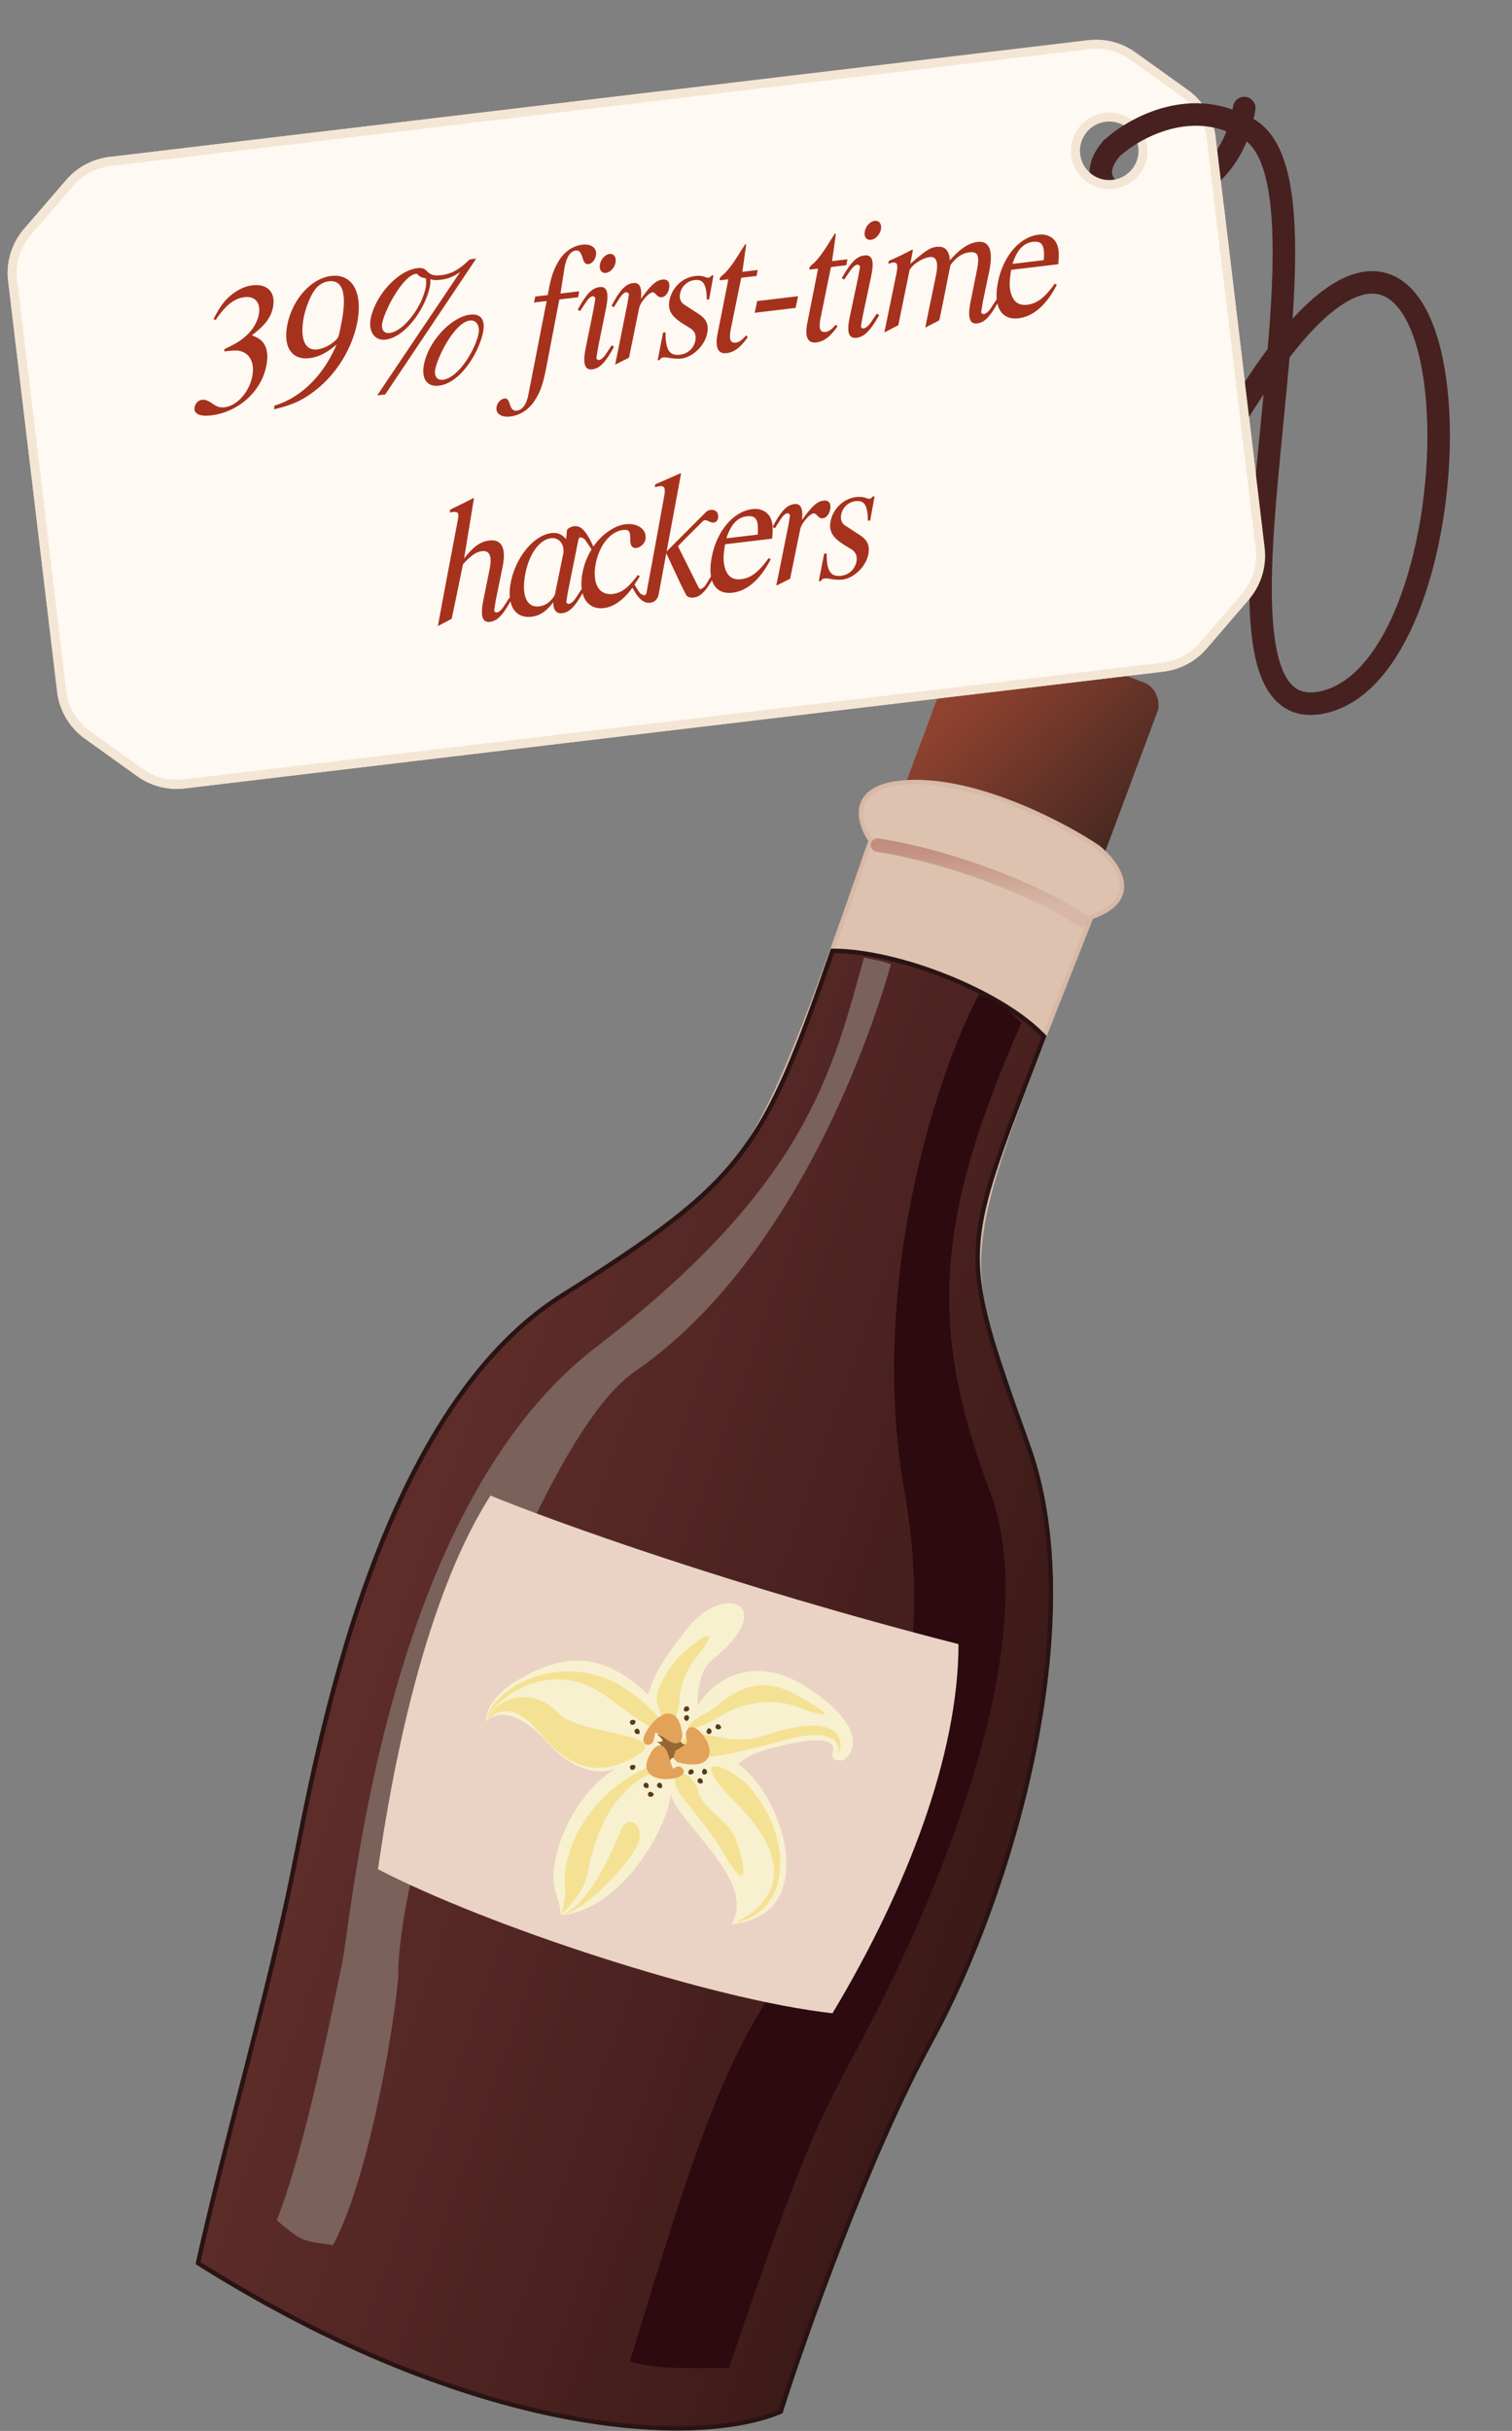
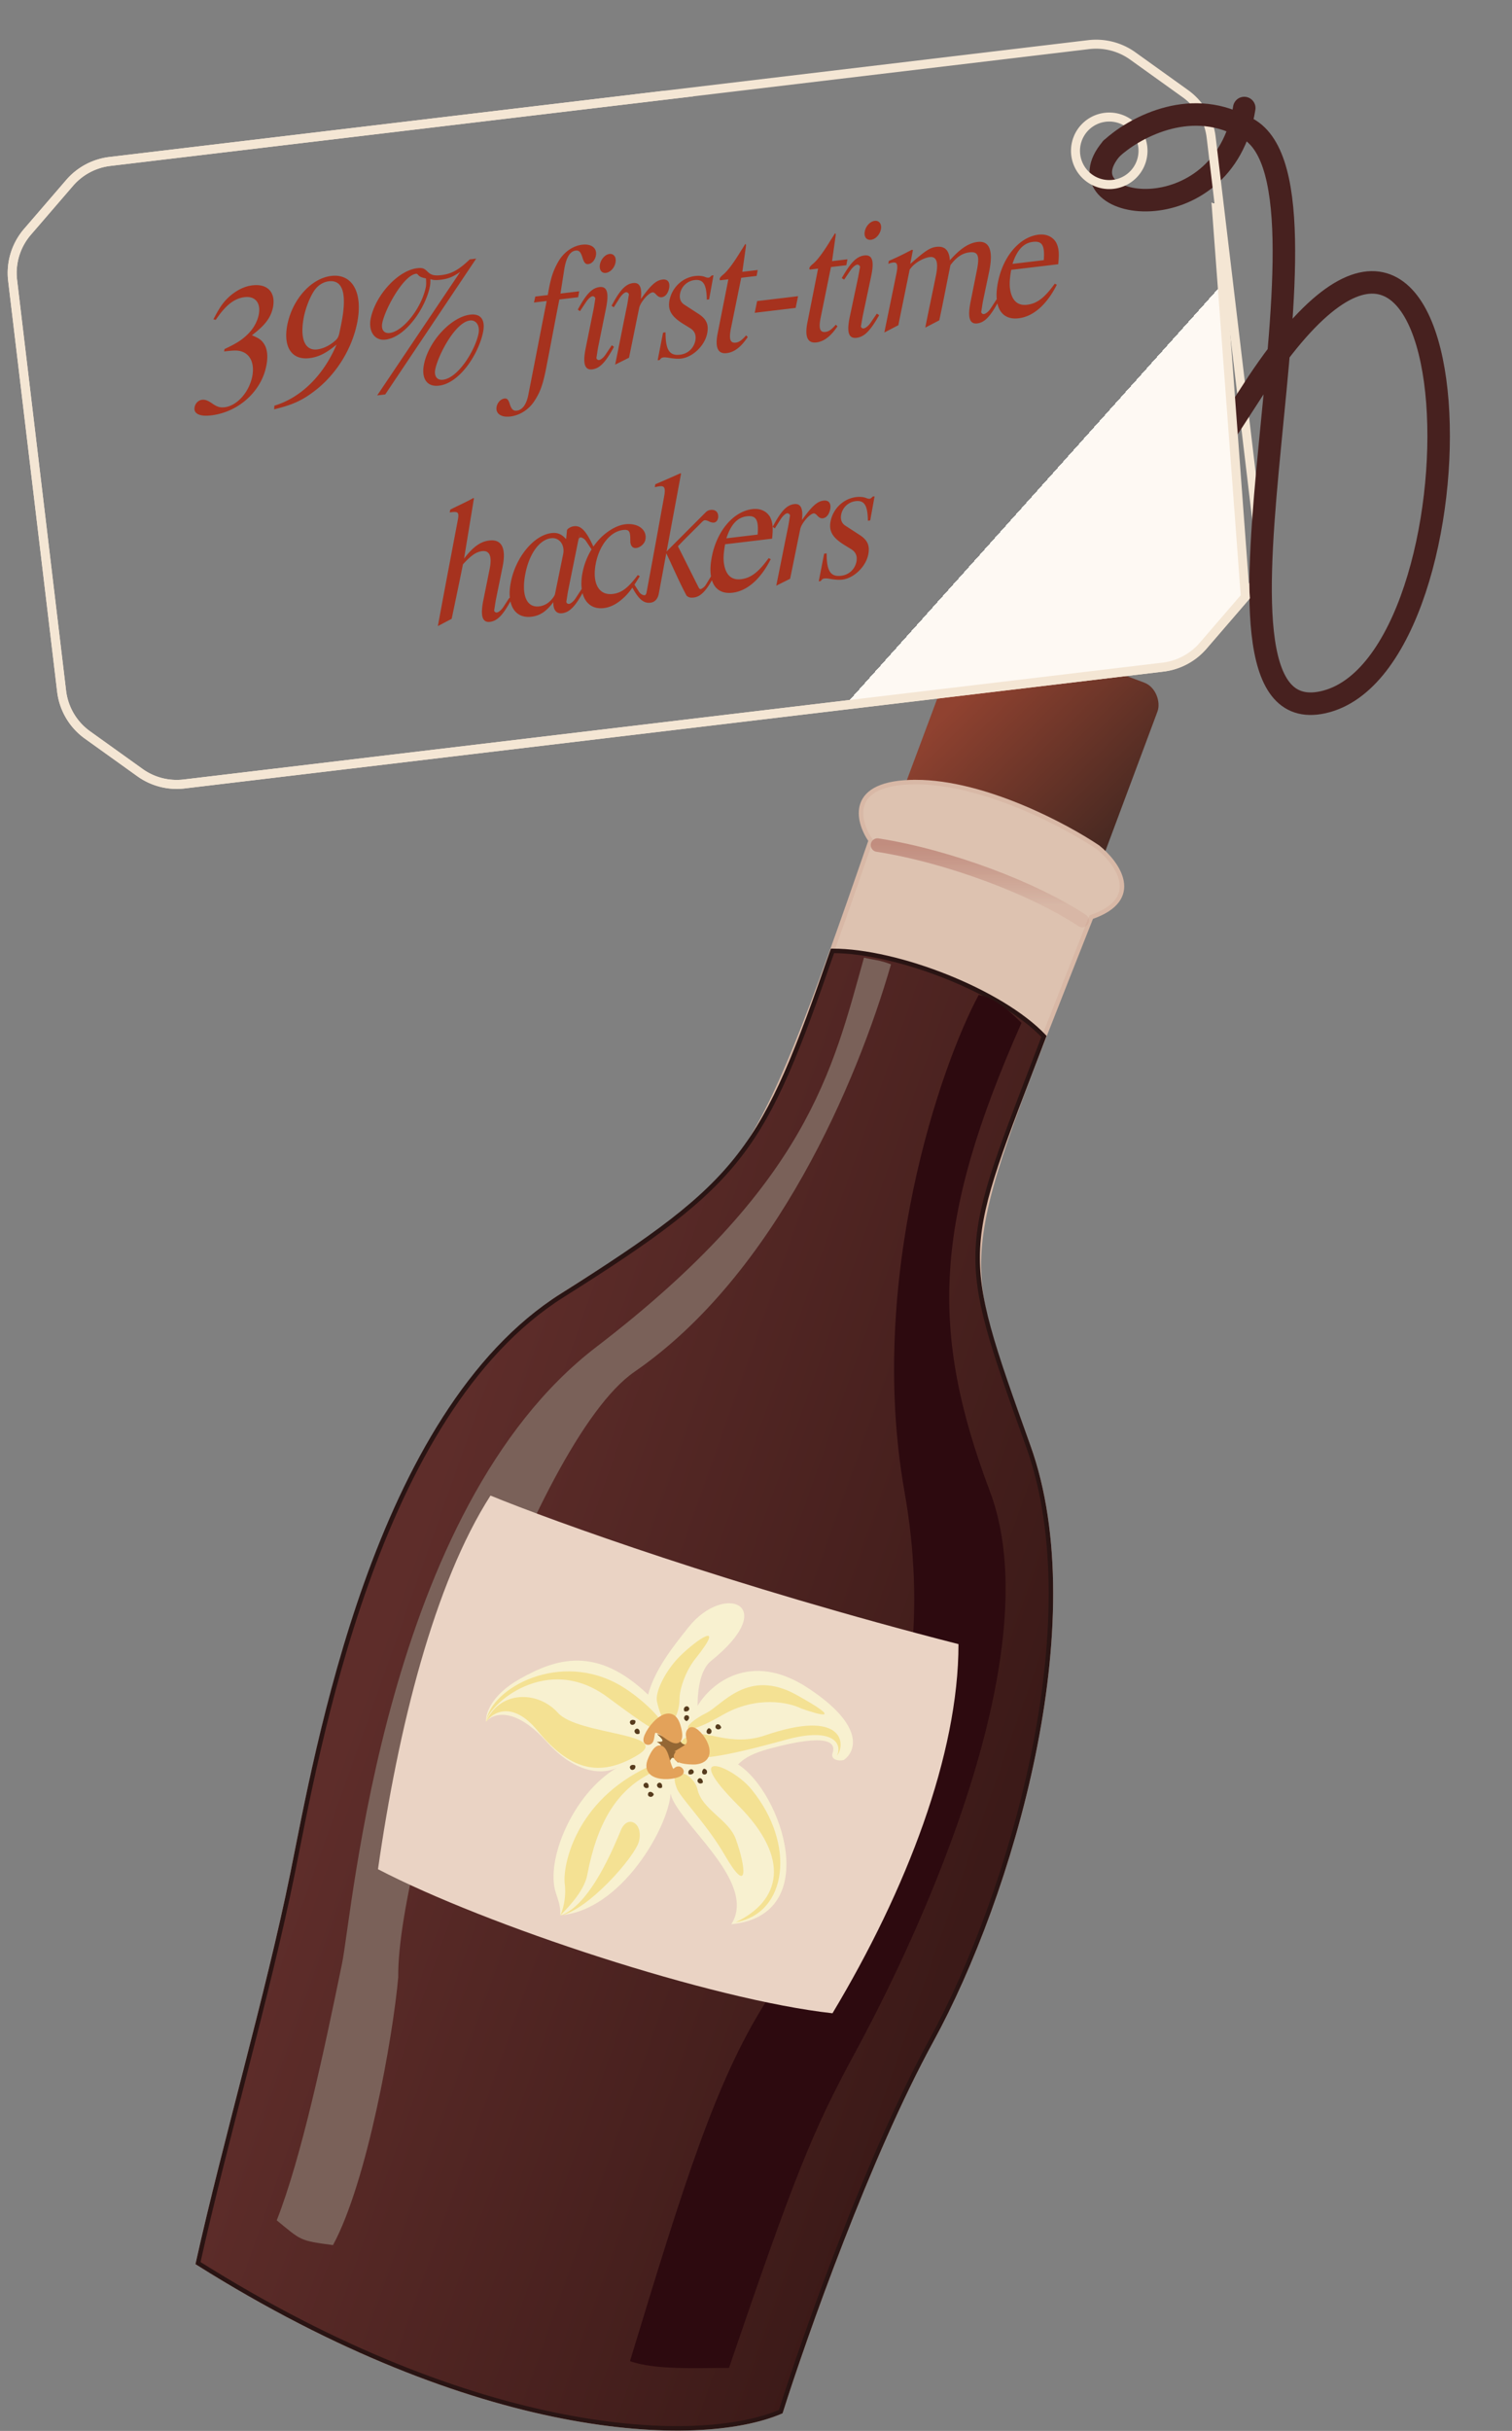
<svg xmlns="http://www.w3.org/2000/svg" width="336" height="540" fill="none">
  <rect width="100%" height="100%" fill="#808080" stroke="none" />
  <rect x="215.072" y="137" width="46.847" height="54.529" rx="5" transform="rotate(20.474 215.072 137)" fill="url(#a)" />
  <path d="M203.499 173.725c-15.2 0-13 8.666-10 13-27.5 79.5-28.095 75.199-68.5 101-41.501 26.5-54.519 101.5-60.001 128.5-5.483 27-15 59.5-21 86.5 62 39 111.167 40.833 129.501 33 5.333-16.834 19.5-56.9 33.5-82.5 17.5-32 35.578-92.846 21.5-132-16-44.5-17-39 14-117.5 11.6-4 5.833-12 1.5-15.5-7.167-4.834-25.3-14.5-40.5-14.5Z" fill="#DDC2B0" stroke="#D8B8A6" />
  <path d="M228.499 321.225c-16-44.5-15.001-42.5 3.499-91-9.5-10-32.5-19-47-19-15.5 44.5-19.5 51-59.999 76.5-41.669 26.236-54.519 101.5-60.001 128.5-5.483 27-15 59.5-21 86.5 62 39 111.167 40.833 129.501 33 5.333-16.834 19.5-56.9 33.5-82.5 17.5-32 35.578-92.846 21.5-132Z" fill="url(#b)" stroke="#291413" />
  <path d="M194.998 187.725c16 2.5 35 9.775 45.5 16.775" stroke="url(#c)" stroke-width="3" stroke-linecap="round" />
  <path d="M197.998 214.224c-2.5-.999-4-.999-6-1.499-7 25-12.5 50.5-59.5 86.5s-54.089 125.244-56.5 137c-4 19.5-9 43-14.5 57 5.5 4.5 5 4.5 12.5 5.5 7.6-14 13.333-46.334 14.5-59.5-.333-27.667 30-119 52.5-134.5 31.382-21.619 49.5-64.5 57-90.501Z" fill="#7A6159" />
  <path d="M217.498 221c4.394.833 8.276 5.082 9.5 6.225-19.5 44-20.5 68.275-6.998 104.128C235.118 371.5 196.35 444.299 189.998 456c-9.5 17.5-13.5 27.5-28 70-7 0-16.5.5-22-1.5 12-39.5 19-62 29.999-79.5 16.654-26.5 40.5-60 31.001-113.647-8.401-47.45 8.169-94.949 16.5-110.353Z" fill="#2D0A0F" />
  <path d="M212.998 365.225c-50-12.8-90.167-27.334-104-33-12.5 19.5-20.5 51.5-25 83 24 12.5 74 29 101 32 16.5-27.5 28-57.5 28-82Z" fill="#EAD3C4" />
  <path d="M137.06 392.708c-2.643 1.328-8.77 1.771-15.546-5.758-7.2-8-12-6.334-13.5-4.501-.167-1.666 1.1-5.899 7.5-9.499 8-4.5 17-7.501 28.5 3.499 1.5-5.5 5.239-10.298 9-14.999 8-10.001 20.486-4.95 5 7.5-2.272 1.826-3 5.999-3 9.999 2.833-4.833 11.7-12.4 24.5-4s10.667 14.167 8 16c-1 .334-3 0-2.5-1.5.806-2.418-1-4.5-14-1-3.677.99-5.5 2-7 3.5 9.667 6.167 19 33.5-1.5 35.5 6-9.5-12-22.5-13.5-29-.5 7.5-11 26-24.5 27 0-1.5 0-2-1-5-2.382-7.145 3.806-22.037 13.546-27.741Z" fill="#F8F1D0" />
  <path d="M177.001 376.5c-10.8-6-16.5 2.25-20 4-6 3-6 6 3.5.5 7.6-4.4 14.833-2.833 17.5-1.5 4.166 1.5 9.8 3-1-3ZM119.5 384.5c-5.6-6.8-10-4.167-11.5-2 3-7 11.5-7 16-2s26 4.5 17.5 9.5-15 3-22-5.5Z" fill="#F4E193" />
  <path d="M135 377c-13.5-10-26.5 1.749-27 5.499 1-7.5 16.5-15.999 30-7.999 4.604 2.728 10 7.999 9.5 9.499-.57 1.711-3.652-.445-12.5-6.999Z" fill="#F4E193" />
  <path d="M151 368c-3 3-5.5 7.8-5 10 2 8.8 5 3.423 5-.5 0-2.5 1.5-6.5 3.5-9 6.984-8.73.5-4.5-3.5-.5ZM125.5 418.5c.4 3.2-.5 6-1 7 2.5-2.5 5.398-5.818 6-9 2.232-11.799 6.59-18.338 13-22 7-4 3.579-3.449.5-2-16.217 7.632-19 22-18.5 26Z" fill="#F4E193" />
  <path d="M142 409c-.875 3.498-11.5 15.5-17.5 16.499 6.774-2.116 12.254-16.093 13.5-18.999 1.5-3.5 5-1.5 4 2.5ZM174.499 386.5c11.129-3.07 12.667 1.167 11.5 3.5 2-2.5 1.501-10.5-15.999-4.5-7.703 2.641-13.5-1.5-16.501 0-3.575 1.156-2.405 3.938-.999 4.5 2.5 1 7.5.5 21.999-3.5Z" fill="#F4E193" />
  <path d="M167 397.5c9.892 12.089 8.001 27.5-3.499 29.5 9.834-4.666 12.5-14 .5-26-12.981-12.981-1.501-9 2.999-3.5Z" fill="#F4E193" />
  <path d="M161 412c-3.758-6.49-9.333-12.167-10.5-14.5-2.5-6 3.674-3.717 4.5 0 1 4.5 6.925 6.667 8.5 11 2.254 6.196 3 13-2.5 3.5Z" fill="#F4E193" />
  <path d="M148.135 385.924c.5-1.333 1.5-3.3 1.5-.5 0 3.5 2-3.5 1.5 0-.233 1.634.514 2.069 1.174 2.12.09-.048.198-.088.326-.12 1.066-.267.427.177-.326.12-1.309.689 1.198 2.848-.674 2.38-2-.5 0 3-1.5 1s-1.5 3.5-2 .5-3 .5-1.5-2-2-2.5 0-2.5-2-2.5 0-1.5c1.6.8 1.667.667 1.5.5Z" fill="#946734" />
  <path d="M148.205 390.811c-1.442-5.285-3.339-.601-3.605 0-2.399 5.408 8.113 3.91 6.607 2.403-1.201-1.202-1.561 2.883-3.002-2.403ZM147.913 385.492c4.586 3.508 2.804-1.909 2.574-2.525-2.075-5.54-8.618 4.012-6.488 4.033 1.699.017-.437-4.837 3.914-1.508ZM152 388.5c-4.707 2.804 1.863 2.924 2.517 2.857 5.886-.598 0-8.357-1.19-6.929-1.087 1.305 1.19 2.572-1.327 4.072Z" fill="#E3A25A" stroke="#E3A25A" stroke-width="1.201" />
  <path d="M152.969 393.674c0 .548.223.5.5.5.5 0 1-.499.5-1-.354-.353-1 0-1 .5ZM156.851 393.063c-.454-.305-.539-.095-.694.135-.28.415-.145 1.109.549.974.491-.096.559-.829.145-1.109ZM146.643 397.207c.547-.001.5-.223.5-.5 0-.5-.5-1-1-.5-.354.354 0 1 .5 1ZM141.643 385.207c.547-.001.5-.223.5-.5 0-.5-.5-1-1-.5-.354.354 0 1 .5 1ZM152.195 382.08c.387.387.511.196.707 0 .354-.353.354-1.06-.353-1.06-.501 0-.707.707-.354 1.06ZM157.914 384.101c-.413-.359-.523-.16-.705.05-.328.377-.279 1.082.426 1.033.499-.035.656-.755.279-1.083ZM141.179 392.638c.095-.539-.133-.531-.406-.579-.492-.087-1.071.318-.665.898.286.409.984.174 1.071-.319ZM145.048 398.98c.387-.388.196-.511 0-.707-.353-.354-1.06-.354-1.06.353 0 .5.707.707 1.06.354ZM155.766 396.179c.536-.114.443-.322.386-.593-.104-.489-.697-.874-1.082-.281-.273.419.207.978.696.874ZM141.174 382.691c.141-.529-.086-.541-.354-.612-.483-.13-1.095.224-.741.836.25.433.965.259 1.095-.224ZM151.971 379.685c.01.547.231.496.508.491.5-.009.991-.517.483-1.008-.36-.348-1 .017-.991.517ZM159.935 384.09c.474-.273.322-.442.183-.682-.25-.434-.932-.617-1.115.067-.13.483.5.865.932.615ZM143.643 397.207c.547-.001.5-.223.5-.5 0-.5-.5-1-1-.5-.354.354 0 1 .5 1Z" fill="#563B1D" />
  <path d="M247 33c-12 14 25 19.5 29.5-9" stroke="#47211F" stroke-width="5" stroke-linecap="round" />
-   <path fill-rule="evenodd" clip-rule="evenodd" d="M24.422 35.865 241.92 9.914a14 14 0 0 1 9.815 2.523l11.668 8.363a14.003 14.003 0 0 1 5.745 9.72l10.887 91.244a14 14 0 0 1-3.297 10.799l-9.372 10.874a13.997 13.997 0 0 1-8.946 4.761L40.921 174.15a14.002 14.002 0 0 1-9.815-2.523l-11.668-8.364a14 14 0 0 1-5.745-9.72L2.806 62.299A14 14 0 0 1 6.103 51.5l9.373-10.874a14 14 0 0 1 8.946-4.76ZM246.5 41a7.5 7.5 0 1 0 0-15 7.5 7.5 0 0 0 0 15Z" fill="#FEF9F3" />
  <path d="m241.92 9.914-.118-.993.118.993ZM24.422 35.865l.118.993-.118-.993Zm227.313-23.428-.583.812.583-.812Zm11.668 8.363.582-.813-.582.813Zm5.745 9.72.993-.118-.993.118Zm10.887 91.244-.993.119.993-.119Zm-3.297 10.799.758.653-.758-.653Zm-9.372 10.874.757.653-.757-.653Zm-8.946 4.761.118.993-.118-.993ZM40.921 174.15l-.118-.993.118.993Zm-9.815-2.523.583-.813-.583.813Zm-11.668-8.364-.582.813.582-.813ZM6.103 51.5l-.757-.653.757.653Zm9.373-10.874.757.653-.757-.653ZM254 33.5h1-1Zm-7.5-7.5v1-1Zm-7.5 7.5h-1 1Zm2.802-24.579L24.303 34.872l.237 1.986L242.04 10.907l-.237-1.986Zm10.516 2.703a15.002 15.002 0 0 0-10.516-2.703l.237 1.986c3.223-.385 6.475.45 9.113 2.342l1.166-1.625Zm11.667 8.363-11.667-8.363-1.166 1.625 11.668 8.364 1.165-1.626Zm6.156 10.415a15 15 0 0 0-6.156-10.415l-1.165 1.626a12.997 12.997 0 0 1 5.335 9.026l1.986-.237Zm10.887 91.244-10.887-91.244-1.986.237 10.887 91.244 1.986-.237Zm-3.532 11.57a15.001 15.001 0 0 0 3.532-11.57l-1.986.237a13.003 13.003 0 0 1-3.061 10.027l1.515 1.306Zm-9.373 10.874 9.373-10.874-1.515-1.306-9.373 10.874 1.515 1.306Zm-9.585 5.101a15 15 0 0 0 9.585-5.101l-1.515-1.306a12.994 12.994 0 0 1-8.307 4.421l.237 1.986ZM41.04 175.143l217.498-25.952-.237-1.986-217.498 25.952.237 1.986Zm-10.516-2.703a15.007 15.007 0 0 0 10.516 2.703l-.237-1.986a13.001 13.001 0 0 1-9.114-2.343l-1.165 1.626Zm-11.668-8.364 11.668 8.364 1.165-1.626-11.668-8.363-1.165 1.625ZM12.7 153.662a15 15 0 0 0 6.156 10.414l1.165-1.625a13.002 13.002 0 0 1-5.335-9.026l-1.986.237ZM1.813 62.418 12.7 153.662l1.986-.237L3.8 62.181l-1.986.237Zm3.533-11.57a15 15 0 0 0-3.533 11.57L3.8 62.18a13 13 0 0 1 3.062-10.028l-1.515-1.306Zm9.372-10.875L5.346 50.847l1.515 1.306 9.372-10.874-1.515-1.306Zm9.585-5.1a15 15 0 0 0-9.585 5.1l1.515 1.306a13 13 0 0 1 8.307-4.42l-.237-1.987ZM253 33.5a6.5 6.5 0 0 1-6.5 6.5v2a8.5 8.5 0 0 0 8.5-8.5h-2Zm-6.5-6.5a6.5 6.5 0 0 1 6.5 6.5h2a8.5 8.5 0 0 0-8.5-8.5v2Zm-6.5 6.5a6.5 6.5 0 0 1 6.5-6.5v-2a8.5 8.5 0 0 0-8.5 8.5h2Zm6.5 6.5a6.5 6.5 0 0 1-6.5-6.5h-2a8.5 8.5 0 0 0 8.5 8.5v-2Z" fill="#F4E6D4" />
  <path d="M59.142 81.43c-1.091 5.368-5.965 10.099-12.24 10.847-2.582.308-3.958-.414-3.647-1.86.179-.868.827-1.51 1.661-1.609.636-.076 1.225.136 2.145.751 1.146.83 1.854 1.028 2.847.91 2.74-.328 5.372-3.26 6.126-6.734.586-2.85-.32-5.037-2.41-5.674-.837-.263-1.64-.248-3.825.013l.097-.535c2.746-1.295 3.906-2.037 5.274-3.409 1.152-1.144 2.014-2.698 2.32-4.184.536-2.602-.745-4.222-3.128-3.937-2.344.28-4.253 1.836-6.409 5.034l-.535-.097c1.344-2.577 2.094-3.714 3.436-4.962 1.636-1.484 3.422-2.382 5.249-2.6 3.416-.408 5.23 1.632 4.542 4.977-.5 2.235-1.714 3.87-4.669 6.116 1.44.593 2.093.999 2.635 1.82.822 1.151 1.005 3.023.532 5.134Zm20.176-9.456c-1.187 5.58-4.492 10.97-9.017 14.57-2.945 2.326-5.12 3.351-9.387 4.384l.064-.813c5.834-1.744 10.888-6.657 13.81-13.572-2.309 1.927-4.02 2.776-6.046 3.017-3.972.474-5.904-2.558-4.854-7.598 1.187-5.58 5.316-10.141 9.724-10.667 4.767-.569 7.148 3.86 5.706 10.679Zm-3.906 2.037.331-1.61c1.468-6.943.544-10.297-2.673-9.914-1.072.128-2.093.693-2.872 1.592-.989 1.165-2.094 3.714-2.619 6.073-1.024 4.916.086 7.805 2.906 7.468 1.31-.156 2.798-.857 4.034-1.972.474-.419.71-.81.893-1.637Zm31.92-.143c-1.004 4.753-5.143 11.249-9.79 11.803-2.661.318-3.975-1.58-3.312-4.801 1.075-5.164 6.082-10.475 10.252-10.972 2.383-.284 3.442 1.16 2.85 3.97Zm-8.9 10.489c3.416-.408 7.117-6.53 7.892-10.167.387-1.819-.499-3.163-1.889-2.997-3.257.388-7.028 7.606-7.696 10.787-.336 1.571.383 2.533 1.693 2.376ZM95.496 63.8c-.978 4.628-5.321 11.108-9.849 11.648-2.383.285-3.845-1.837-3.263-4.726 1.106-5.248 6.103-10.638 10.313-11.14 1.152-.138 1.572.013 2.352.807.73.718 1.518.906 2.988.73 2.303-.274 3.891-1.148 6.35-3.496l1.43-.17-20.208 30.166-1.788.213 18.442-27.418c-1.679 1.127-2.718 1.533-4.346 1.727-1.073.128-1.683.08-2.272-.132.006.725-.016 1.21-.149 1.79Zm-3.054-2.98c-2.74.328-6.785 7.618-7.483 10.884-.306 1.487.328 2.418 1.639 2.261 2.979-.355 7.041-5.472 8.015-10.14.132-.58.1-1.18.046-1.98-.991-.204-1.412-.355-1.792-.834-.182-.18-.227-.214-.425-.19Zm44.336-2.51c-.22 1.194-1.148 2.191-2.141 2.31-.953.114-1.534-.703-1.314-1.898.225-1.154 1.148-2.191 2.102-2.305.993-.119 1.578.738 1.353 1.893Zm-4.906 10.535c.153-.743.349-2.136.426-2.508.007-.282-.349-.562-.627-.53-.358.043-.906.512-1.386 1.214l-1.401 2.1-.485-.345c1.881-3.487 3.173-4.81 4.841-5.008 1.986-.237 2.004 1.936 1.392 4.91l-1.674 8.256c-.153.743-.345 2.176-.421 2.548-.007.282.305.527.583.494.357-.043.95-.476 1.43-1.178l1.401-2.1.484.345c-1.88 3.487-3.172 4.81-4.84 5.008-1.986.237-2.009-1.976-1.396-4.95l1.673-8.256Zm.564-12.152c-.159 1.026-.864 1.876-1.698 1.975-.595.071-.961-.288-1.301-1.456-.39-1.243-.76-1.642-1.515-1.551-1.271.151-2.142 1.625-2.549 4.292l-.823 5.254 4.17-.497-.246 1.318-4.17.498c-1.057 5.322-2.029 10.675-3.086 15.998-.668 3.182-1.252 4.701-2.478 6.58-1.226 1.879-3.208 3.162-5.353 3.418-2.026.242-3.301-.653-3.034-2.135.169-.947.917-1.761 1.752-1.861.595-.071.876.258 1.203 1.307.376 1.123.78 1.478 1.535 1.388 1.271-.152 2.206-1.432 2.611-3.776 1.358-6.85 2.672-13.734 4.03-20.583l-2.82.337.285-1.323 2.781-.332c.615-3.619 1.106-5.248 2.303-7.365 1.198-2.117 3.2-3.564 5.345-3.82 2.026-.242 3.31.733 3.058 2.334Zm16.256 7.326c-.229 1.115-.819 1.91-1.653 2.01-.437.052-.823-.144-1.242-.617-.281-.33-.583-.495-.781-.471-.914.109-2.717 2.217-2.972 3.456-.77 3.677-1.495 7.39-2.265 11.066L136.699 81c.893-4.336 1.741-8.707 2.634-13.044.153-.743.349-2.136.425-2.508.007-.283-.349-.562-.627-.53-.357.043-.906.512-1.386 1.213l-1.356 2.136-.485-.345c1.876-3.527 3.128-4.845 4.797-5.044 1.628-.194 1.967 1.297 1.711 3.543 2.211-3.084 3.373-4.15 4.802-4.32 1.152-.137 1.724.6 1.478 1.919Zm8.837-2.344c.119-.014.303-.157.627-.477l.398-.048-.973 5.353-.516.062c-.046-3.419-.788-4.58-2.735-4.347a3.722 3.722 0 0 0-3.192 2.959c-.234 1.075.118 2 .944 2.506l3.144 2.042c1.79 1.156 2.299 2.384 1.926 4.322-.522 2.721-3.195 5.296-5.777 5.604-.715.085-1.528.021-2.431-.113-.783-.148-1.15-.185-1.507-.142-.397.047-.547.145-.857.585l-.437.052 1.201-6.145.556-.066c-.017 3.91.868 5.254 3.212 4.974 1.747-.208 3.054-1.412 3.411-3.146.22-1.195-.132-2.12-1.175-2.76l-1.696-1.047c-2.487-1.597-3.298-2.99-2.874-5.176.587-2.85 2.906-5.02 5.686-5.351.835-.1 1.608-.03 2.242.216.341.16.624.167.823.143Zm8.639 13.19c-1.506 2.234-2.981 3.377-4.688 3.58-1.986.237-2.653-1.295-1.959-4.6l2.338-11.8-1.827.218c-.365-.36.253-.917.657-1.247.992-.803 2.382-2.66 4.029-5.395.31-.44.576-.915.881-1.394.159-.02.213.095.151.586l-.786 5.572 3.416-.407-.245 1.318-3.416.408-2.26 11.106c-.51 2.477-.233 3.451 1.038 3.3.755-.09 1.348-.523 2.306-1.605l.365.36Zm10.644-6.467-9.095 1.085.535-2.602 9.096-1.085-.536 2.602Zm9.295 4.088c-1.506 2.234-2.981 3.376-4.689 3.58-1.986.237-2.652-1.295-1.959-4.6l2.338-11.8-1.827.218c-.365-.36.254-.917.657-1.247.992-.803 2.382-2.66 4.029-5.395.311-.44.576-.915.882-1.394.158-.02.212.095.15.586l-.785 5.572 3.415-.407-.245 1.318-3.416.408-2.26 11.106c-.51 2.478-.233 3.451 1.038 3.3.755-.09 1.348-.523 2.306-1.605l.366.36Zm9.651-21.536c-.26 1.2-1.188 2.197-2.221 2.32-.993.118-1.613-.694-1.353-1.893.224-1.155 1.188-2.196 2.181-2.315 1.032-.123 1.618.734 1.393 1.888Zm-5.107 10.882c.153-.743.39-2.141.466-2.513.007-.283-.349-.562-.627-.53-.358.044-.985.521-1.466 1.223l-1.44 2.106-.524-.34c1.999-3.502 3.291-4.825 5.039-5.033 2.105-.251 2.083 1.927 1.431 4.905l-1.753 8.266c-.153.743-.384 2.18-.461 2.552-.006.283.305.528.583.495.357-.043 1.03-.486 1.51-1.188l1.441-2.105.524.34c-2 3.502-3.292 4.824-5.04 5.033-2.105.25-2.087-1.967-1.436-4.945l1.753-8.266Zm29.182-1.588-1.362 6.487c-.153.743-.344 2.176-.421 2.547-.006.283.305.528.583.495.358-.043.99-.48 1.47-1.183l1.362-2.096.484.345c-1.88 3.488-3.133 4.805-4.801 5.004-1.986.237-2.048-1.97-1.436-4.944l1.363-6.81c.658-3.26.297-4.265-1.65-4.033-1.549.185-2.858 1.026-4.213 2.84-.841 4.088-1.599 8.207-2.485 12.26l-3.11 1.62c.777-3.96 1.637-7.89 2.418-11.81.521-2.72.082-4.038-1.427-3.858-1.192.143-2.784.977-3.792 1.984-.324.32-.669.805-.669.805-.837 4.128-1.679 8.216-2.515 12.345l-3.11 1.62c.888-4.377 1.81-8.797 2.698-13.173.383-1.859.148-2.475-.726-2.37-.357.042-.631.115-1.093.29l.123-.659c1.954-.837 3.208-1.47 5.104-2.462l.248.051-.598 3.093c3.32-2.894 4.322-3.617 5.831-3.797 1.827-.218 2.829.75 2.975 2.988 2.272-2.567 4.174-3.842 6.16-4.078 2.622-.313 3.527 1.875 2.589 6.499Zm15.022 3c-2.247 4.459-5.239 7.071-8.496 7.46-3.892.465-5.671-2.627-4.584-8.033 1.129-5.734 4.805-10.04 9.015-10.543 1.747-.208 3.158.47 3.915 1.749.583 1.179.716 2.291.454 4.82l-10.446 1.246c-.431 2.469-.438 3.759-.069 5.165.555 1.948 1.746 2.813 3.613 2.59 2.184-.26 3.883-1.551 6.128-4.679l.47.226Zm-2.906-5.453c.251-3.293-.353-4.309-2.418-4.062-2.066.246-3.533 1.79-4.533 4.891l6.951-.83ZM111.71 125.795l-1.474 7.226c-.153.743-.345 2.176-.421 2.548-.007.282.305.527.583.494.357-.043.95-.476 1.43-1.178l1.361-2.096.485.345c-1.88 3.488-3.133 4.805-4.801 5.004-1.986.237-2.048-1.971-1.436-4.944l1.393-6.894c.521-2.721-.002-4.068-1.71-3.865-1.311.157-2.462.979-4.244 2.924-.806 4.044-1.657 8.053-2.503 12.102l-3.07 1.615c1.442-7.826 2.93-15.617 4.412-23.448.353-1.774.121-2.029-1.349-1.853-.159.019-.318.038-.432.091l.123-.659.95-.476c2.02-.966 3.01-1.446 4.219-2.114l.094.109-2.193 13.354c2.024-2.618 3.618-3.775 5.604-4.012 2.74-.327 3.781 1.643 2.979 5.727Zm14.295-8.07c.305-.48 1.036-.768 1.553-.83 1.588-.19 2.747 1.082 4.389 4.713l-.469.459-1.274-1.902c-.345-.523-.943-.814-1.221-.781-.278.033-.43.454-.441.697l.364-2.017-2.633 13.043c-.153.744-.345 2.177-.422 2.548-.006.283.305.528.583.495.358-.043.95-.476 1.431-1.178l1.396-2.141.489.385c-1.88 3.487-3.173 4.81-4.841 5.009-1.35.161-1.994-.85-1.946-2.467-1.529 2.036-2.944 3.01-4.85 3.238-3.734.445-5.597-2.676-4.586-7.711 1.108-5.571 5.124-10.401 9.016-10.865 1.351-.161 2.241.216 3.262 1.343l.2-2.038Zm-2.685 14.299 1.832-8.96c.398-2.062-.887-3.722-2.675-3.508-2.581.308-4.831 3.396-5.715 7.812-.959 4.787.23 7.667 3.05 7.33.993-.118 1.944-.594 2.688-1.449.429-.454.734-.933.82-1.225Zm18.852-4.022c-1.583 2.606-2.523 3.846-3.724 4.916-1.382 1.252-2.785 1.984-4.254 2.159-3.774.45-5.74-2.86-4.734-7.935.658-3.261 2.292-6.115 4.471-8.107 1.641-1.445 3.382-2.377 5.011-2.572 2.859-.341 4.9 1.228 4.476 3.414-.174.907-1.121 1.745-2.035 1.854-.794.095-1.307-.488-1.316-1.575l-.015-.804c-.047-1.404-.372-1.768-1.604-1.621-2.74.327-5.173 3.235-6.019 7.284-.918 4.46.589 7.302 3.727 6.927 1.946-.232 3.391-1.291 5.58-4.211l.436.271Zm8.483-6.652c1.527 3 3.018 6.045 4.544 9.045.103.189.26.493.459.469.278-.033.875-.427 1.211-.99l1.517-2.477.41.394c-1.766 3.433-3.098 4.76-4.607 4.94-.596.071-1.122.054-1.62-.411-1.606-2.99-3.007-6.288-4.507-9.412-.568 3.009-1.1 5.973-1.668 8.981-.225 1.155-.864 1.876-1.857 1.994-1.589.19-2.763-.879-4.344-3.993l.509-.464 1.289 2.022c.349.562.983.809 1.261.776.278-.034.394-.41.44-.697 1.452-7.747 2.467-13.427 3.879-21.169.369-1.978.108-2.47-1.004-2.338-.357.043-.63.116-1.063.208l.123-.659c1.88-.789 3.715-1.612 5.591-2.44l.128.065-3.212 17.303 8.636-8.644c.359-.366.703-.527 1.14-.579.993-.119 1.659.406 1.699 1.408.005.725-.365 1.333-.961 1.404-.238.028-.689-.039-1.12-.269-.386-.196-.757-.273-.956-.249-.119.014-.268.113-.488.3-1.796 1.826-3.677 3.621-5.429 5.482Zm20.62 2.857c-2.248 4.458-5.239 7.071-8.496 7.459-3.893.465-5.671-2.626-4.584-8.033 1.128-5.734 4.804-10.04 9.014-10.543 1.748-.208 3.158.47 3.915 1.749.584 1.179.716 2.291.454 4.82l-10.446 1.246c-.43 2.469-.438 3.759-.068 5.165.554 1.948 1.745 2.813 3.612 2.59 2.184-.26 3.883-1.551 6.129-4.679l.47.226Zm-2.907-5.454c.252-3.293-.353-4.308-2.418-4.062-2.066.246-3.533 1.791-4.533 4.891l6.951-.829Zm16.123-5.63c-.23 1.115-.819 1.911-1.654 2.01-.436.052-.822-.143-1.241-.617-.281-.329-.583-.494-.782-.471-.913.109-2.716 2.218-2.971 3.457-.77 3.677-1.495 7.389-2.265 11.066l-3.08 1.536c.893-4.337 1.741-8.708 2.633-13.044.153-.744.35-2.137.426-2.508.007-.283-.349-.563-.627-.53-.357.043-.906.511-1.386 1.213l-1.356 2.136-.485-.345c1.876-3.527 3.128-4.845 4.796-5.044 1.629-.194 1.968 1.296 1.712 3.542 2.21-3.083 3.372-4.149 4.802-4.319 1.152-.138 1.723.6 1.478 1.918Zm8.836-2.343c.12-.014.304-.157.628-.478l.397-.047-.972 5.353-.517.061c-.045-3.419-.788-4.579-2.734-4.346a3.72 3.72 0 0 0-3.192 2.959c-.234 1.075.118 2 .944 2.505l3.144 2.042c1.789 1.156 2.299 2.385 1.926 4.323-.522 2.721-3.196 5.295-5.777 5.603-.715.086-1.529.022-2.431-.112-.783-.149-1.15-.185-1.507-.143-.397.048-.547.146-.857.586l-.437.052 1.201-6.146.556-.066c-.017 3.91.868 5.254 3.212 4.975 1.747-.209 3.054-1.412 3.411-3.147.22-1.194-.132-2.119-1.175-2.76l-1.696-1.046c-2.487-1.597-3.298-2.991-2.874-5.176.587-2.85 2.906-5.02 5.686-5.352.834-.099 1.608-.03 2.242.216.341.161.624.167.822.144Z" fill="#A6321E" />
  <path d="M247 33c4.667-4.333 17-11.4 29-5 26.667 9.667-16 135.5 18 128 37.121-8.188 35.5-146-14.5-71L240 146" stroke="#47211F" stroke-width="5" stroke-linecap="round" />
-   <path d="M241.92 9.914 24.422 35.865a14 14 0 0 0-8.946 4.761L6.103 51.5a14 14 0 0 0-3.297 10.8l10.887 91.243a14 14 0 0 0 5.745 9.72l11.668 8.364a13.996 13.996 0 0 0 9.815 2.522l217.499-25.951a13.997 13.997 0 0 0 8.946-4.761l9.372-10.874a14 14 0 0 0 3.297-10.799L269.148 30.52a14.003 14.003 0 0 0-5.745-9.72l-11.668-8.364a14 14 0 0 0-9.815-2.522Z" fill="url(#d)" stroke="url(#e)" stroke-width="2" />
+   <path d="M241.92 9.914 24.422 35.865a14 14 0 0 0-8.946 4.761L6.103 51.5a14 14 0 0 0-3.297 10.8l10.887 91.243a14 14 0 0 0 5.745 9.72l11.668 8.364a13.996 13.996 0 0 0 9.815 2.522l217.499-25.951a13.997 13.997 0 0 0 8.946-4.761l9.372-10.874L269.148 30.52a14.003 14.003 0 0 0-5.745-9.72l-11.668-8.364a14 14 0 0 0-9.815-2.522Z" fill="url(#d)" stroke="url(#e)" stroke-width="2" />
  <defs>
    <linearGradient id="a" x1="219.601" y1="155.056" x2="266.094" y2="176.658" gradientUnits="userSpaceOnUse">
      <stop stop-color="#904230" />
      <stop offset="1" stop-color="#402620" />
    </linearGradient>
    <linearGradient id="b" x1="85.498" y1="360" x2="220.998" y2="408" gradientUnits="userSpaceOnUse">
      <stop stop-color="#5E2D2A" />
      <stop offset="1" stop-color="#3C1A18" />
    </linearGradient>
    <linearGradient id="c" x1="218.998" y1="187.725" x2="218.998" y2="204.725" gradientUnits="userSpaceOnUse">
      <stop stop-color="#C18D7F" />
      <stop offset=".79" stop-color="#C18D7F" stop-opacity=".2" />
    </linearGradient>
    <linearGradient id="d" x1="133.171" y1="22.889" x2="260.5" y2="137" gradientUnits="userSpaceOnUse">
      <stop offset=".76" stop-color="#FEF9F3" stop-opacity="0" />
      <stop offset=".76" stop-color="#FEF9F3" />
    </linearGradient>
    <linearGradient id="e" x1="255.5" y1="64.5" x2="264" y2="23" gradientUnits="userSpaceOnUse">
      <stop offset=".515" stop-color="#F4E6D4" />
      <stop offset=".515" stop-color="#F4E6D4" stop-opacity="0" />
    </linearGradient>
  </defs>
</svg>